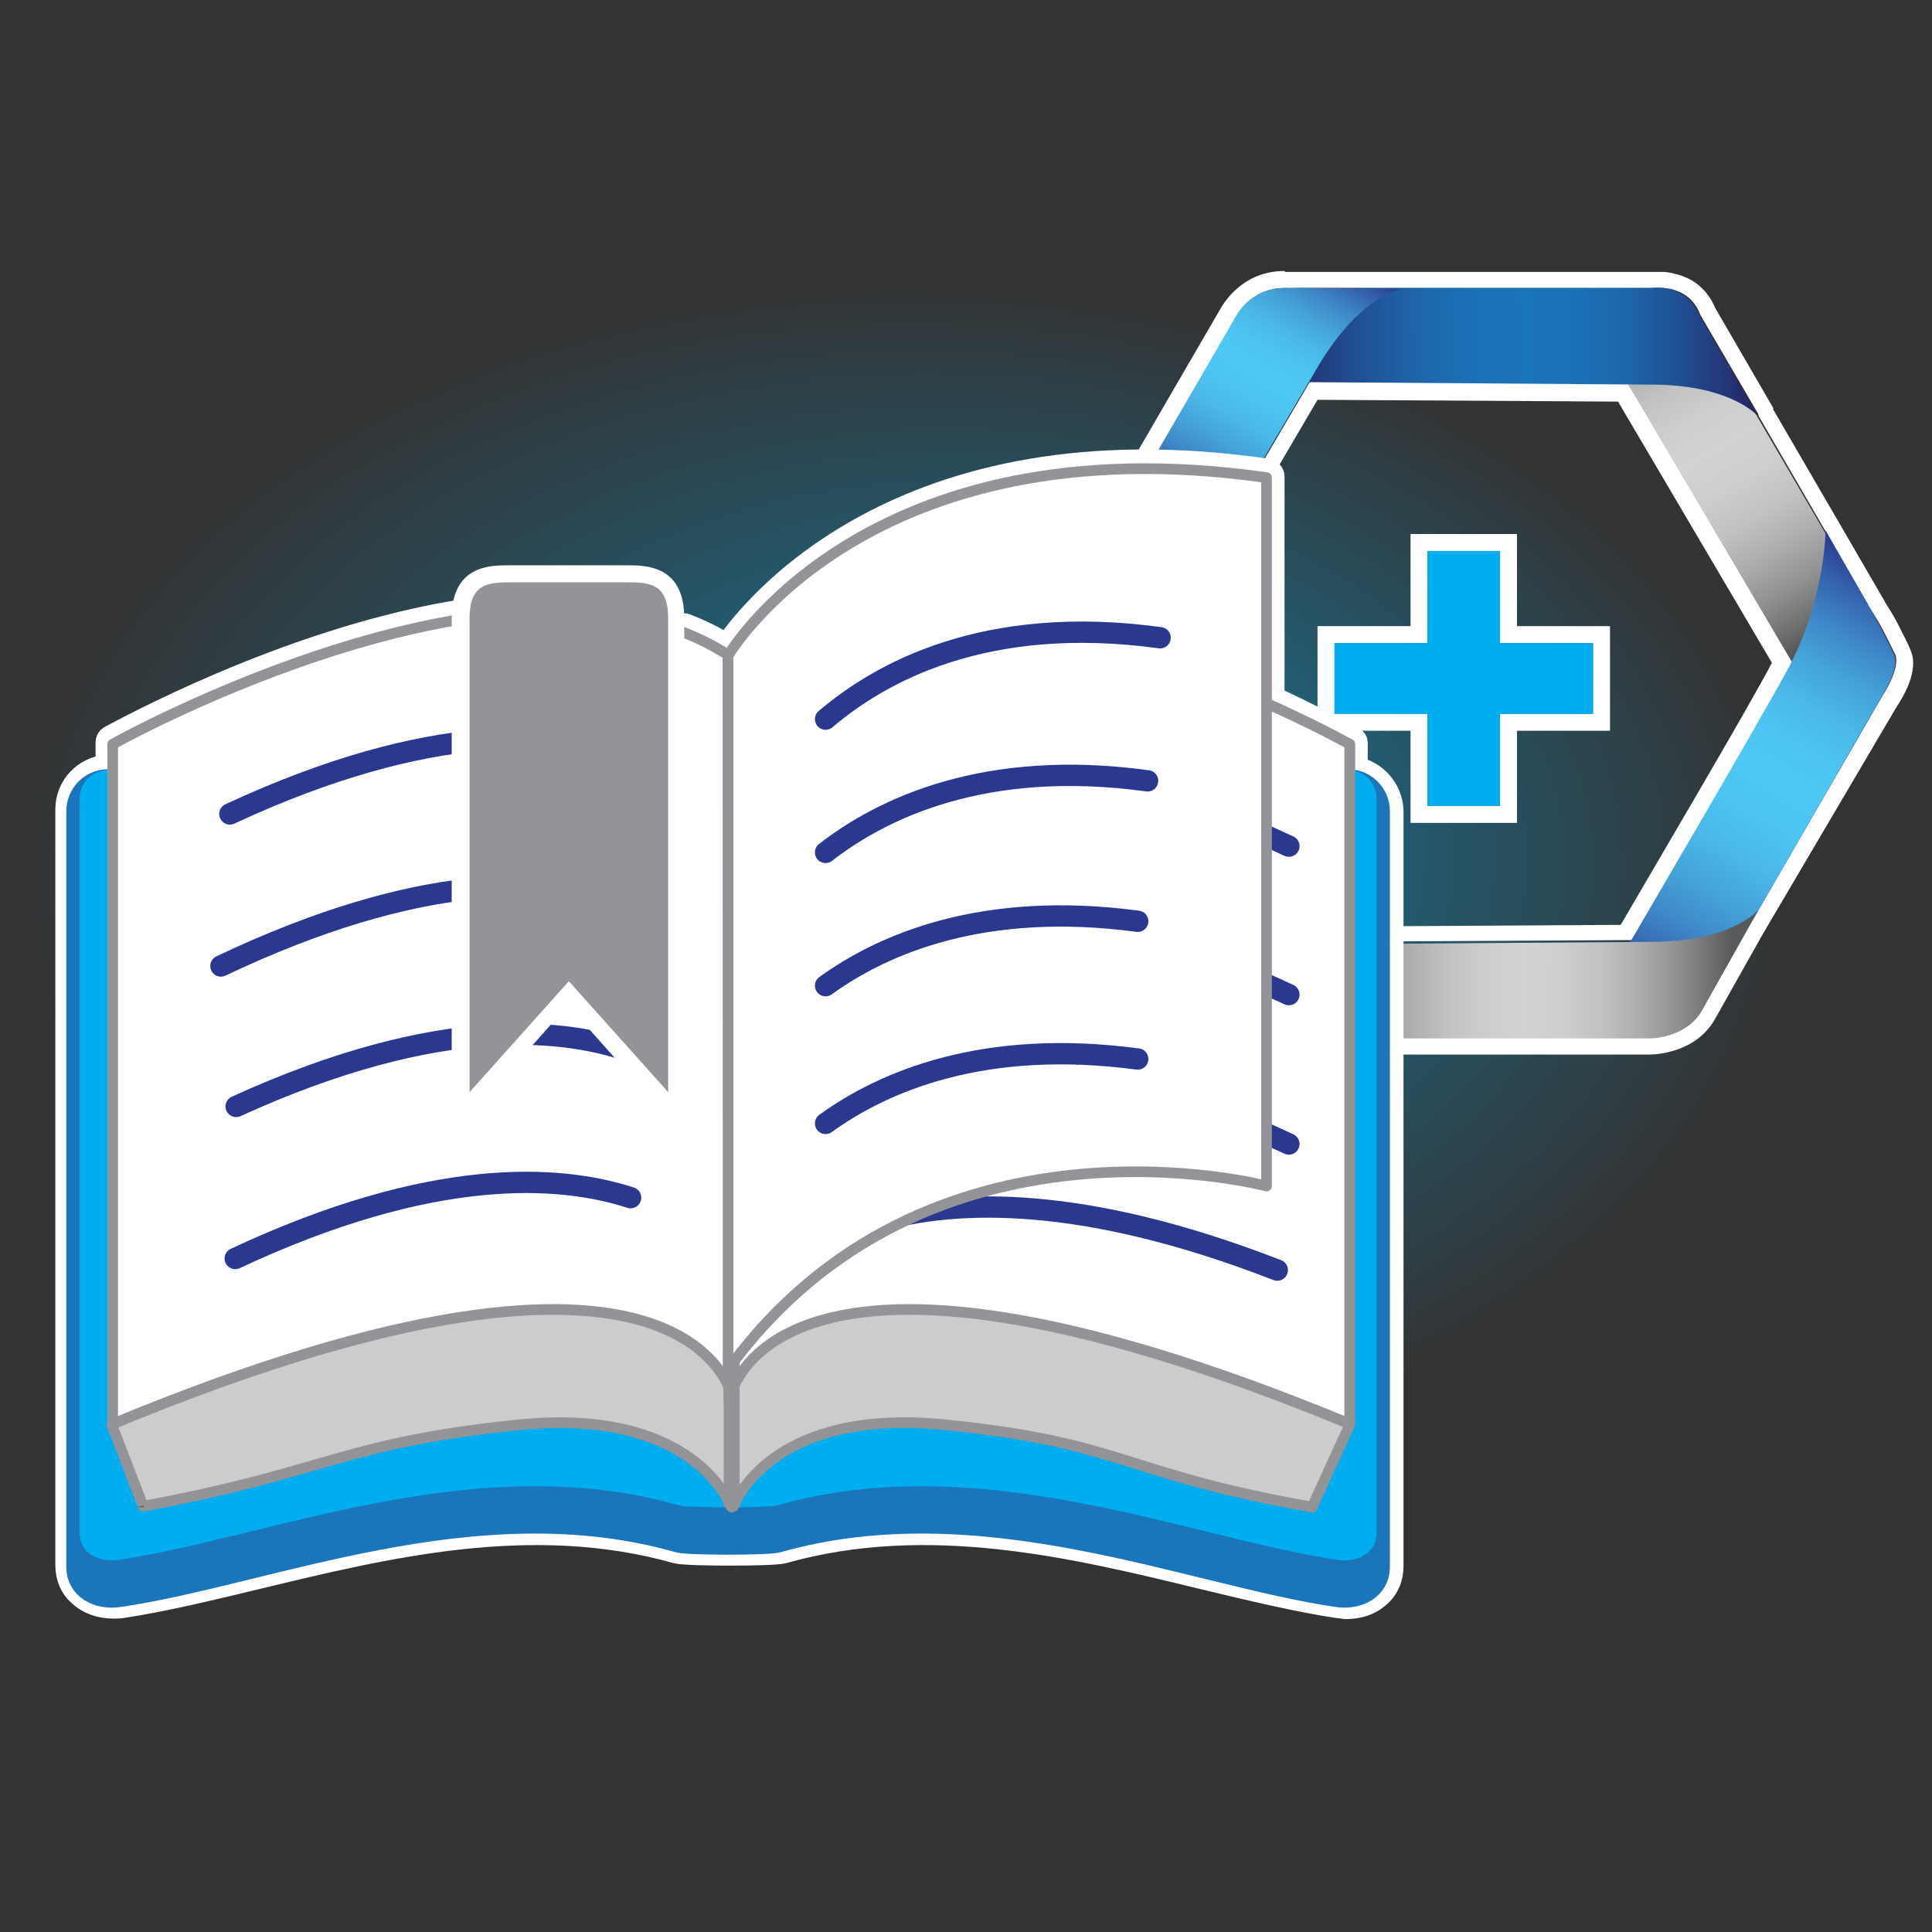
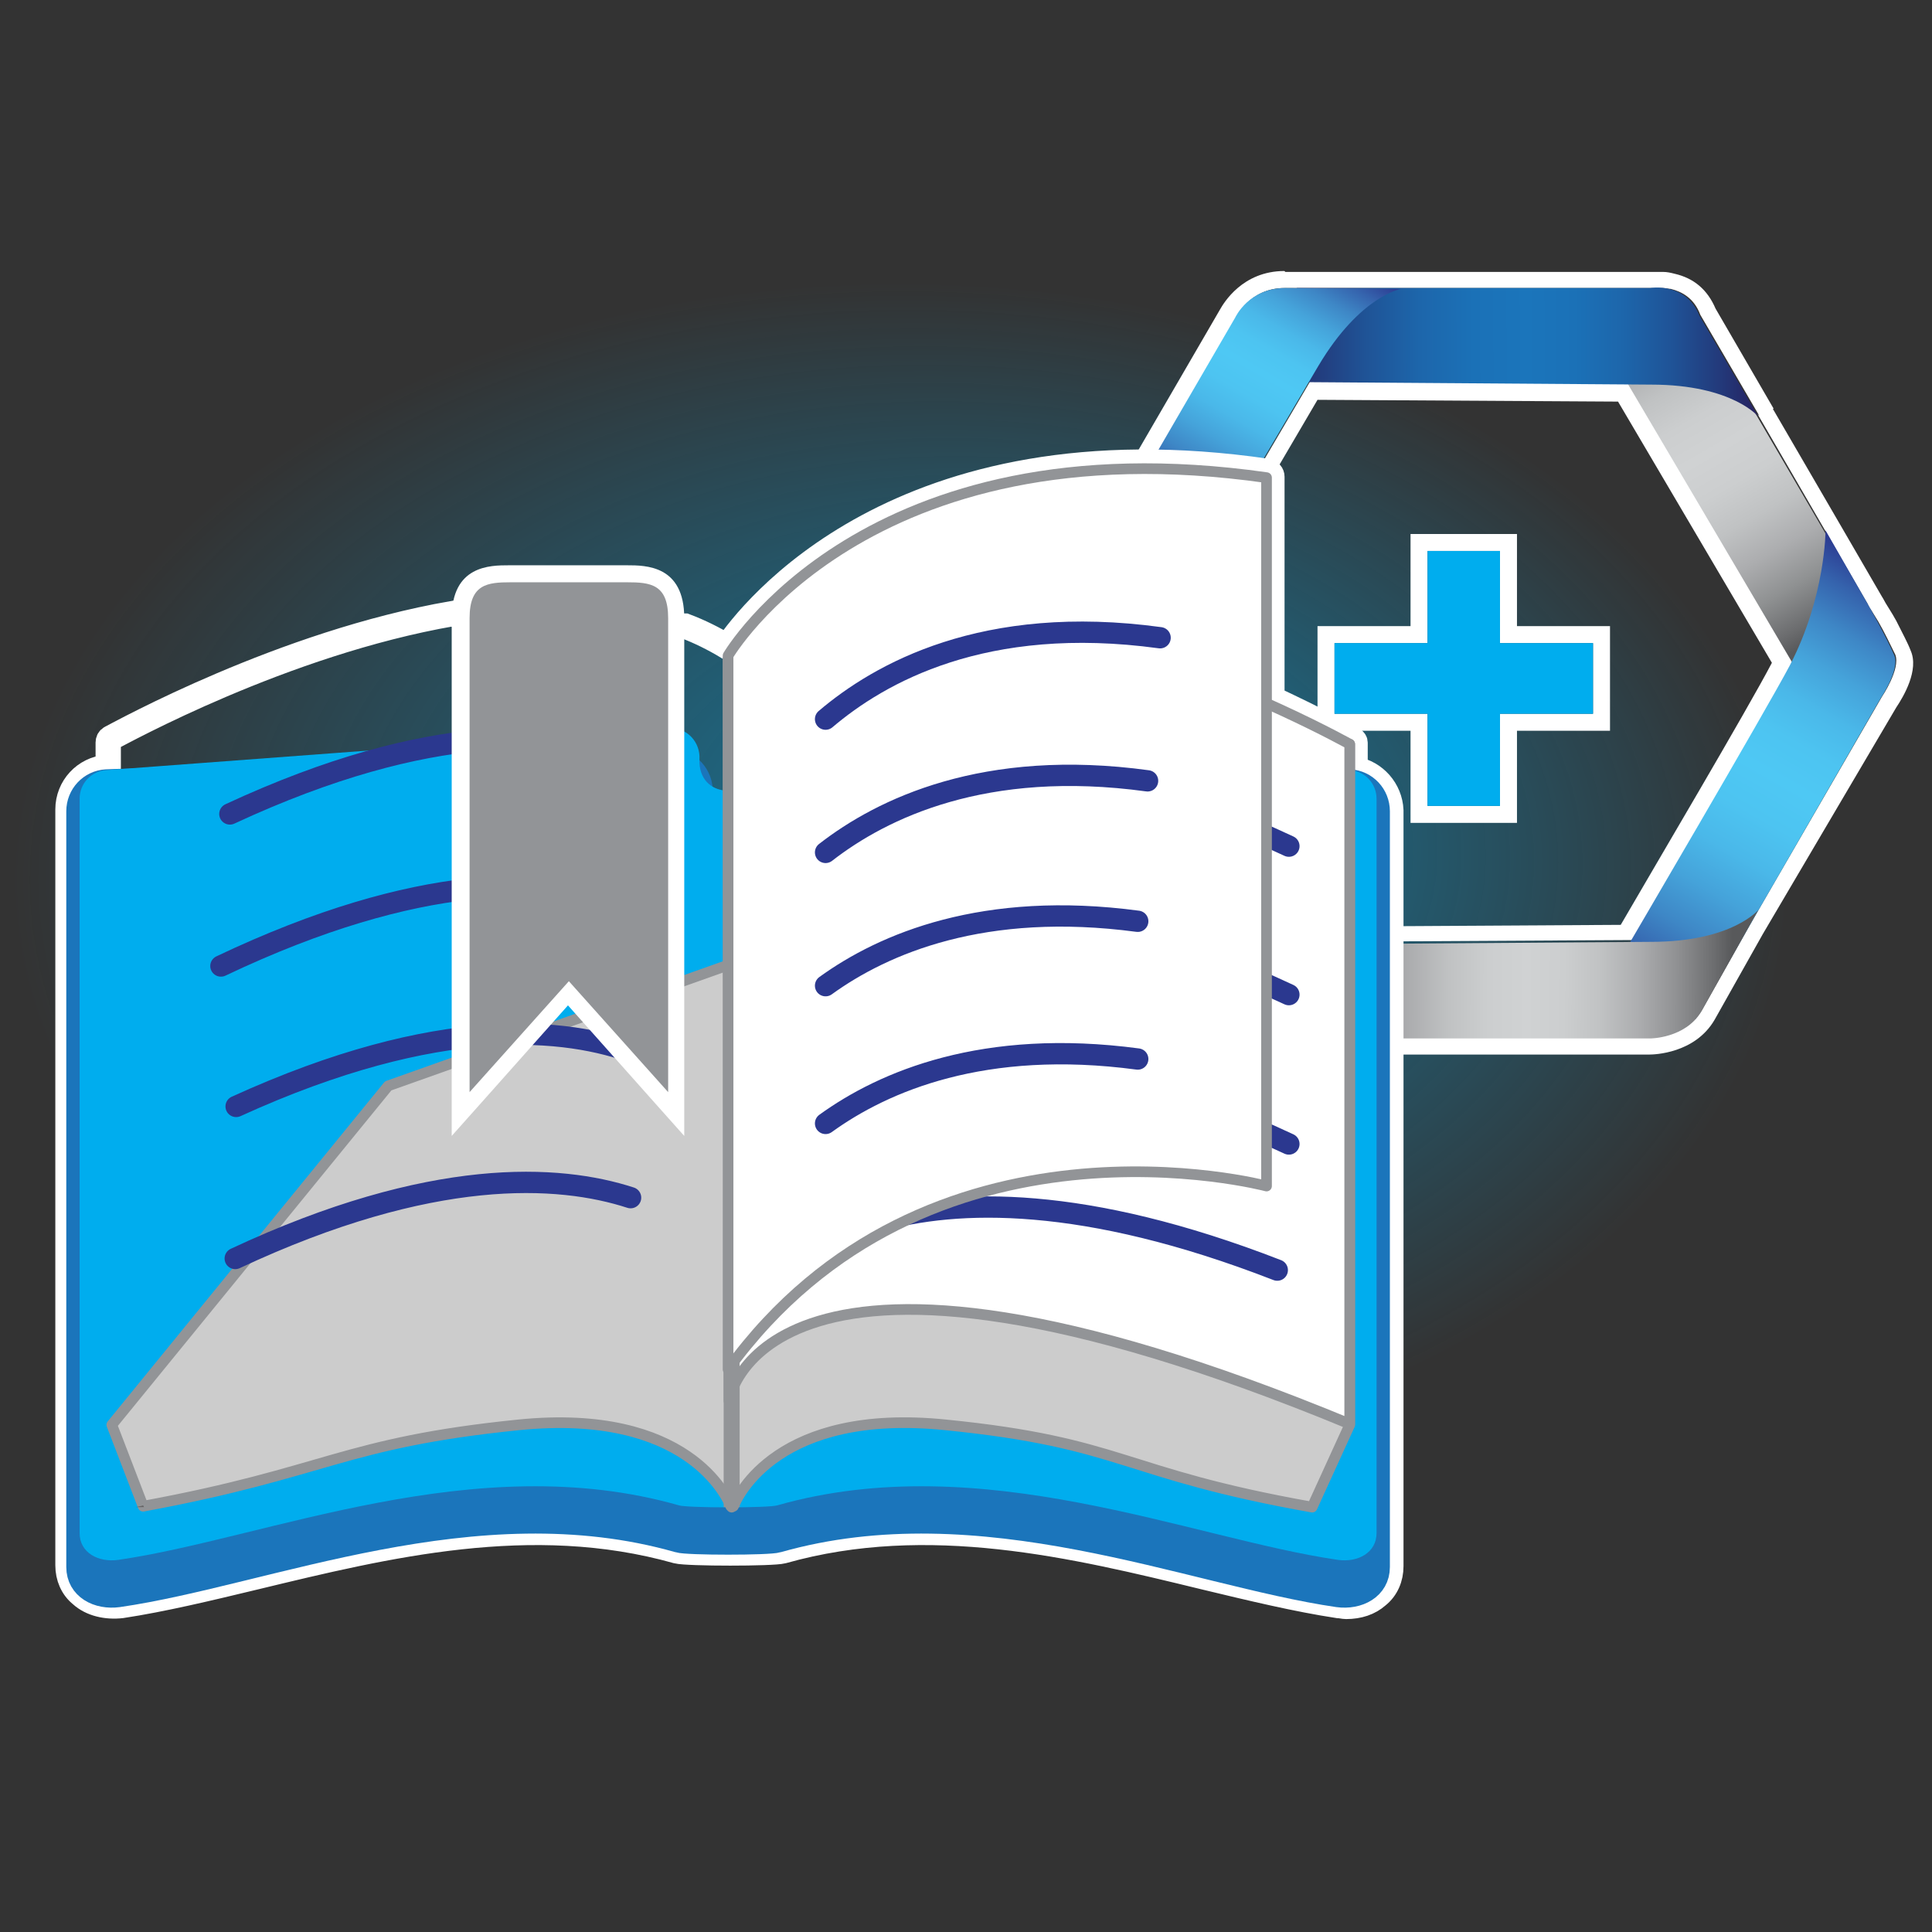
<svg xmlns="http://www.w3.org/2000/svg" version="1.1" id="Layer_1" x="0px" y="0px" viewBox="0 0 216 216" style="enable-background:new 0 0 216 216;" xml:space="preserve">
  <rect x="0" y="0" width="216" height="216" fill="#333333" stroke="none" />
  <style type="text/css">
	.st0{opacity:0.58;fill:url(#SVGID_1_);}
	.st1{fill:#FFFFFF;}
	.st2{fill:#00ADEE;}
	.st3{fill:url(#SVGID_00000116929301772031308520000000128121483660173976_);}
	.st4{fill:url(#SVGID_00000024696356595409168460000008679310236325422491_);}
	.st5{fill:url(#SVGID_00000057117635606459838380000006214436894464936105_);}
	.st6{fill:url(#SVGID_00000032645336076087443850000006499675087885035449_);}
	.st7{fill:url(#SVGID_00000036931791524320953060000015832658886787181467_);}
	.st8{fill:url(#SVGID_00000062905462701175288300000011148847274558291850_);}
	.st9{fill:none;stroke:#FFFFFF;stroke-width:2.829;stroke-miterlimit:10;}
	.st10{fill:#1B75BB;stroke:#1B75BB;stroke-width:2.979;stroke-linecap:round;stroke-miterlimit:10;}
	.st11{fill:#CCCCCC;stroke:#929497;stroke-width:1.192;stroke-linecap:round;stroke-linejoin:round;stroke-miterlimit:10;}
	.st12{fill:#666666;}
	.st13{fill:#FFFFFF;stroke:#929497;stroke-width:1.192;stroke-linecap:round;stroke-linejoin:round;stroke-miterlimit:10;}
	.st14{fill:none;stroke:#929497;stroke-width:1.787;stroke-miterlimit:10;}
	.st15{fill:none;stroke:#2B388F;stroke-width:2.383;stroke-linecap:round;stroke-linejoin:round;stroke-miterlimit:10;}
	.st16{fill:#929497;}
</style>
  <g>
    <radialGradient id="SVGID_1_" cx="25.978" cy="330.931" r="68.894" fx="39.413" fy="324.37" gradientTransform="matrix(1.441 0 0 0.971 63.172 -222.882)" gradientUnits="userSpaceOnUse">
      <stop offset="0" style="stop-color:#00ADEE" />
      <stop offset="1" style="stop-color:#00ADEE;stop-opacity:0" />
    </radialGradient>
    <ellipse class="st0" cx="100.6" cy="98.6" rx="99.3" ry="66.9" />
    <g>
      <g>
        <path class="st1" d="M167.7,61.6v10.3h10.4v7.9h-10.4v10.3h-8.1V79.8h-10.4v-7.9h10.4V61.6H167.7 M169.6,59.7h-1.9h-8.1h-1.9v1.9     V70h-8.5h-1.9v1.9v7.9v1.9h1.9h8.5v8.4V92h1.9h8.1h1.9v-1.9v-8.4h8.5h1.9v-1.9v-7.9V70h-1.9h-8.5v-8.4V59.7L169.6,59.7z" />
      </g>
      <g>
        <path class="st1" d="M143.6,32.2c0,0,0.1,0,0.1,0l2.2,0l38.7,0c0,0,0.3,0,0.8,0c0,0,0,0,0.1,0c0,0,0,0,0,0c0,0,0,0,0,0     c0,0,0,0,0,0c0.1,0,0.2,0,0.4,0c0.3,0,0.7,0.1,0.9,0.1c1.2,0.3,2.6,1,3.3,2.9l6.6,11.3c0,0-0.1-0.1-0.2-0.2l7.6,13.1l4.7,8.1     c0,0,0.1,0.3,0.4,0.7l0.8,1.3l0,0c0.7,1.2,1.4,2.7,1.9,3.7c0.6,1.6-1.5,4.7-1.5,4.7l-14.7,25.4l-5.4,9.6c-1.7,2.9-5.5,3-5.7,3     c0,0,0,0,0,0l-31.2,0l-9.7,0.1c0,0-0.1,0-0.1,0c-3.7,0-5.5-3.4-5.5-3.4l-6.3-10.9l-0.9-1.6l12.4,0l0.7,1.2l2.4,4l36.1-0.2     c2.8-4.8,15.3-26.1,17.7-30.7c0.1-0.2,0.2-0.4,0.3-0.6l-18.3-31l-35.7-0.2l-6.7,11.4h-12.3l10.8-18.6     C138.2,35.5,139.7,32.2,143.6,32.2 M143.6,30.3L143.6,30.3c-4.7,0-6.8,3.6-7.2,4.3l-10.8,18.6l-1.6,2.8h3.3h12.3h1.1l0.5-0.9     l6.1-10.4l33.6,0.2l17.2,29.2c-2.6,5-13.6,23.6-16.9,29.3l-33.9,0.2l-1.8-3.1l-0.7-1.2l-0.5-0.9l-1.1,0l-12.4,0l-3.3,0l1.6,2.8     l0.9,1.6l6.3,10.9c0.3,0.5,2.6,4.3,7.2,4.3l0.1,0l9.7-0.1l31.1,0c0.5,0,5.1-0.1,7.3-3.9l5.4-9.6L212,79.1     c0.8-1.2,2.6-4.2,1.6-6.4c-0.3-0.8-0.9-1.9-1.6-3.3l0,0l-0.4-0.7l-0.8-1.3c-0.2-0.4-0.4-0.7-0.4-0.7l-4.7-8.1l-7.5-12.9l0.1,0     l-6.5-11.2c-0.9-2.1-2.4-3.4-4.6-3.9c-0.4-0.1-0.8-0.2-1.3-0.2c-0.2,0-0.3,0-0.5,0l0,0l0,0l-0.1,0c-0.4,0-0.7,0-0.9,0l-38.5,0     l-2.2,0L143.6,30.3L143.6,30.3L143.6,30.3z" />
      </g>
    </g>
    <g>
      <g>
        <path class="st2" d="M159.6,61.6h8.1v10.3h10.4v7.9h-10.4v10.3h-8.1V79.8h-10.4v-7.9h10.4V61.6z" />
      </g>
      <g>
        <linearGradient id="SVGID_00000067237442719736538200000013410506891202931356_" gradientUnits="userSpaceOnUse" x1="1813.833" y1="75.486" x2="1840.884" y2="28.63" gradientTransform="matrix(-1 0 0 1 2018.793 0)">
          <stop offset="8.211099e-02" style="stop-color:#58595B" />
          <stop offset="0.119" style="stop-color:#6B6C6E" />
          <stop offset="0.201" style="stop-color:#8F9192" />
          <stop offset="0.283" style="stop-color:#ACADAF" />
          <stop offset="0.365" style="stop-color:#C0C2C3" />
          <stop offset="0.446" style="stop-color:#CCCECF" />
          <stop offset="0.525" style="stop-color:#D0D2D3" />
          <stop offset="0.602" style="stop-color:#CCCECF" />
          <stop offset="0.679" style="stop-color:#C0C2C3" />
          <stop offset="0.757" style="stop-color:#ACADAF" />
          <stop offset="0.835" style="stop-color:#909193" />
          <stop offset="0.913" style="stop-color:#6C6D6F" />
          <stop offset="0.95" style="stop-color:#58595B" />
        </linearGradient>
        <path style="fill:url(#SVGID_00000067237442719736538200000013410506891202931356_);" d="M180.8,40.9L202.1,77l7.1-4l0.7-3.4     l-19.9-34.1c0,0-1.4-3.8-5.4-3.2h-13.1C171.6,32.3,176.2,33,180.8,40.9z" />
        <linearGradient id="SVGID_00000161612733725570189660000006388461163655937162_" gradientUnits="userSpaceOnUse" x1="182.573" y1="111.49" x2="210.474" y2="63.164">
          <stop offset="0" style="stop-color:#2B388F" />
          <stop offset="8.478875e-02" style="stop-color:#3562AD" />
          <stop offset="0.173" style="stop-color:#3E87C6" />
          <stop offset="0.263" style="stop-color:#45A3DA" />
          <stop offset="0.351" style="stop-color:#4AB8E9" />
          <stop offset="0.439" style="stop-color:#4DC4F1" />
          <stop offset="0.525" style="stop-color:#4EC8F4" />
          <stop offset="0.604" style="stop-color:#4DC4F1" />
          <stop offset="0.683" style="stop-color:#4AB8E9" />
          <stop offset="0.763" style="stop-color:#45A3DA" />
          <stop offset="0.843" style="stop-color:#3E87C6" />
          <stop offset="0.922" style="stop-color:#3563AD" />
          <stop offset="1" style="stop-color:#2B388F" />
        </linearGradient>
        <path style="fill:url(#SVGID_00000161612733725570189660000006388461163655937162_);" d="M189.6,113.9l20.7-35.9     c0,0,2.1-3.1,1.5-4.7c-0.9-2.1-3-5.8-3-5.8l-4.7-8.2c0,0,0,7.4-4,15.1c-2.7,5.1-18.3,31.7-18.3,31.7l6.4,8.5L189.6,113.9z" />
        <linearGradient id="SVGID_00000152233386998605517740000014153595942891778443_" gradientUnits="userSpaceOnUse" x1="534.36" y1="791.022" x2="561.413" y2="744.164" gradientTransform="matrix(0.502 -0.865 -0.865 -0.502 558.24 968.098)">
          <stop offset="8.211099e-02" style="stop-color:#58595B" />
          <stop offset="0.119" style="stop-color:#6B6C6E" />
          <stop offset="0.201" style="stop-color:#8F9192" />
          <stop offset="0.283" style="stop-color:#ACADAF" />
          <stop offset="0.365" style="stop-color:#C0C2C3" />
          <stop offset="0.446" style="stop-color:#CCCECF" />
          <stop offset="0.525" style="stop-color:#D0D2D3" />
          <stop offset="0.602" style="stop-color:#CCCECF" />
          <stop offset="0.679" style="stop-color:#C0C2C3" />
          <stop offset="0.757" style="stop-color:#ACADAF" />
          <stop offset="0.835" style="stop-color:#909193" />
          <stop offset="0.913" style="stop-color:#6C6D6F" />
          <stop offset="0.95" style="stop-color:#58595B" />
        </linearGradient>
        <path style="fill:url(#SVGID_00000152233386998605517740000014153595942891778443_);" d="M184.6,105.3l-42,0.3l-0.1,8.2l2.5,2.3     l39.5,0c0,0,3.9,0,5.7-3l6.4-11.4C196.7,101.6,193.8,105.3,184.6,105.3z" />
        <linearGradient id="SVGID_00000111895629397559746560000000431806182343453316_" gradientUnits="userSpaceOnUse" x1="137.149" y1="31.546" x2="150.406" y2="8.585" gradientTransform="matrix(1 0 0 -1 0 128.235)">
          <stop offset="0" style="stop-color:#262261" />
          <stop offset="7.960641e-02" style="stop-color:#23397A" />
          <stop offset="0.192" style="stop-color:#1F5396" />
          <stop offset="0.304" style="stop-color:#1D66AB" />
          <stop offset="0.416" style="stop-color:#1B71B7" />
          <stop offset="0.525" style="stop-color:#1B75BB" />
          <stop offset="0.625" style="stop-color:#1B71B7" />
          <stop offset="0.725" style="stop-color:#1D66AB" />
          <stop offset="0.826" style="stop-color:#1F5397" />
          <stop offset="0.927" style="stop-color:#23397A" />
          <stop offset="1" style="stop-color:#262261" />
        </linearGradient>
        <path style="fill:url(#SVGID_00000111895629397559746560000000431806182343453316_);" d="M147.4,107.4l-3.5-5.9l-0.7-1.2l-12.4,0     l0.9,1.6l6.3,10.9c0,0,1.9,3.5,5.6,3.4l12.9-0.2C156.7,116,152.1,115.3,147.4,107.4z" />
        <linearGradient id="SVGID_00000035505346731755044590000011863759264342236296_" gradientUnits="userSpaceOnUse" x1="569.256" y1="772.643" x2="596.308" y2="725.788" gradientTransform="matrix(0.502 0.865 -0.865 0.502 524.814 -840.738)">
          <stop offset="0" style="stop-color:#262261" />
          <stop offset="7.960641e-02" style="stop-color:#23397A" />
          <stop offset="0.192" style="stop-color:#1F5396" />
          <stop offset="0.304" style="stop-color:#1D66AB" />
          <stop offset="0.416" style="stop-color:#1B71B7" />
          <stop offset="0.525" style="stop-color:#1B75BB" />
          <stop offset="0.625" style="stop-color:#1B71B7" />
          <stop offset="0.725" style="stop-color:#1D66AB" />
          <stop offset="0.826" style="stop-color:#1F5397" />
          <stop offset="0.927" style="stop-color:#23397A" />
          <stop offset="1" style="stop-color:#262261" />
        </linearGradient>
        <path style="fill:url(#SVGID_00000035505346731755044590000011863759264342236296_);" d="M184.6,43l-42-0.3l-0.1-8.2l2.5-2.3     l39.5,0c0,0,4-0.7,5.5,3.1l6.6,11.3C196.7,46.7,193.8,43,184.6,43z" />
        <linearGradient id="SVGID_00000181063055656260654550000016224600905184905393_" gradientUnits="userSpaceOnUse" x1="133.613" y1="57.74" x2="150.406" y2="28.653">
          <stop offset="0" style="stop-color:#2B388F" />
          <stop offset="8.478875e-02" style="stop-color:#3562AD" />
          <stop offset="0.173" style="stop-color:#3E87C6" />
          <stop offset="0.263" style="stop-color:#45A3DA" />
          <stop offset="0.351" style="stop-color:#4AB8E9" />
          <stop offset="0.439" style="stop-color:#4DC4F1" />
          <stop offset="0.525" style="stop-color:#4EC8F4" />
          <stop offset="0.604" style="stop-color:#4DC4F1" />
          <stop offset="0.683" style="stop-color:#4AB8E9" />
          <stop offset="0.763" style="stop-color:#45A3DA" />
          <stop offset="0.843" style="stop-color:#3E87C6" />
          <stop offset="0.922" style="stop-color:#3563AD" />
          <stop offset="1" style="stop-color:#2B388F" />
        </linearGradient>
        <path style="fill:url(#SVGID_00000181063055656260654550000016224600905184905393_);" d="M147.4,40.9l-7.8,13.2h-12.3l10.8-18.6     c0,0,1.5-3.3,5.6-3.3l12.9,0.1C156.7,32.3,152.1,33,147.4,40.9z" />
      </g>
    </g>
    <path class="st9" d="M151.5,86l0-2.9c0-0.1,0-0.2-0.1-0.3c0,0,0,0-0.1-0.1c0,0-0.1-0.1-0.1-0.1c0,0,0,0,0,0c0,0,0,0,0,0   c-0.5-0.3-3.9-2.1-9-4.5V53.3c0-0.3-0.2-0.5-0.5-0.6c-41.2-6-57.9,15.9-60.4,19.6c-1.5-0.9-3.1-1.7-4.7-2.3c0,0-23.3,0-26-1.4   c-19,3.3-37,13.3-38.2,13.9c-0.2,0.1-0.3,0.3-0.3,0.5v2.8l-0.2,0c-2.4,0.2-4.3,2.2-4.3,4.7v84.5c0,1.3,0.5,2.5,1.5,3.3   c1.1,1,2.8,1.4,4.5,1.2c4.6-0.7,9.6-1.9,15-3.2c14.5-3.5,30.8-7.5,47.1-2.9c1.2,0.3,10.7,0.3,11.8,0c16.3-4.6,32.7-0.6,47.1,2.9   c5.4,1.3,10.4,2.5,15,3.2c0.3,0,0.6,0.1,0.9,0.1c1.4,0,2.6-0.4,3.5-1.2c1-0.8,1.5-2,1.5-3.3l0-84.5C155.4,88.3,153.7,86.4,151.5,86   z" />
    <g>
      <path class="st10" d="M150.9,87.5l-62.9-2.3c-1.8-0.1-3.4,1.3-3.4,3.1l0,0.8c-0.1,2-1.6,3.1-3.2,3.1c-1.6,0-3.1-1-3.2-3.1l0-0.8    c-0.1-1.8-1.6-3.2-3.4-3.1l-62.9,2.3c-1.7,0.1-3,1.5-3,3.2c0,13.1,0,68.7,0,84.5c0,2.2,2.1,3.3,4.3,3c16.6-2.4,39.9-12.6,62.7-6.1    c0.9,0.3,10.1,0.3,11,0c22.9-6.5,46.2,3.7,62.7,6.1c2.2,0.3,4.3-0.8,4.3-3c0-15.8,0-71.3,0-84.5C153.9,89,152.6,87.6,150.9,87.5z" />
      <path class="st2" d="M150.9,86.1l-62.9-4.7c-1.8-0.1-3.4,1.3-3.4,3.1l0,0.8c-0.1,2-1.6,3.1-3.2,3.1c-1.6,0-3.1-1-3.2-3.1l0-0.8    c-0.1-1.8-1.6-3.2-3.4-3.1l-62.9,4.7c-1.7,0.1-3,1.5-3,3.2c0,13.1,0,66.3,0,82.1c0,2.2,2.1,3.3,4.3,3c16.6-2.4,39.9-12.6,62.7-6.1    c0.9,0.3,10.1,0.3,11,0c22.9-6.5,46.2,3.7,62.7,6.1c2.2,0.3,4.3-0.8,4.3-3c0-15.8,0-69,0-82.1C153.9,87.6,152.6,86.2,150.9,86.1z" />
      <g>
        <path class="st11" d="M150.9,83.2L43.4,121.4l-30.9,37.9l3.5,9.1c20.6-3.8,22.3-7.1,42-9.1c18.9-1.9,23.3,8.1,23.7,9.1l0.1,0.1     l0.2-0.1c0.5-1.2,5-11,23.7-9.1c20,2,19.6,5.4,41,9.2l4.2-9.2v-12L150.9,83.2z" />
        <path class="st12" d="M15.2,168.5h0.9l-0.1-0.2C15.8,168.4,15.5,168.4,15.2,168.5z" />
      </g>
-       <path class="st13" d="M12.6,83.2c0,0,46-25.8,69.5-9.5L82,156.6c0,0-3.7-24.6-69.4,2.6V83.2z" />
      <path class="st13" d="M150.9,83.2c0,0-46-25.8-69.5-9.5l0.1,82.9c0,0,3.7-24.6,69.4,2.6V83.2z" />
      <line class="st14" x1="81.8" y1="168.5" x2="81.8" y2="73.1" />
      <path class="st15" d="M89.1,90c0,0,11.1-15.8,55,4.6" />
      <path class="st15" d="M89.1,106.6c0,0,11.1-15.8,55,4.6" />
      <path class="st15" d="M89.1,123.3c0,0,11.1-15.8,55,4.6" />
      <path class="st15" d="M85.9,143.7c0,0,13.7-18.5,56.9-1.7" />
      <path class="st13" d="M141.6,132.6c0,0-38-10.1-60.2,20.5V73.3c0,0,15.3-26.3,60.2-19.9V132.6z" />
      <path class="st15" d="M92.3,80.4c6-5.1,17.7-11.8,37.4-9.1" />
      <path class="st15" d="M92.3,95.3c6.3-4.9,17.8-10.5,36-8" />
      <path class="st15" d="M92.3,110.2c6.5-4.7,17.7-9.5,34.9-7.2" />
      <path class="st15" d="M92.3,125.6c6.5-4.7,17.7-9.5,34.9-7.2" />
      <path class="st15" d="M70.5,84.5c-7.9-2.8-22.2-4-44.8,6.5" />
      <path class="st15" d="M69.5,100.7c-8.2-2.6-22.5-3.3-44.8,7.3" />
      <path class="st15" d="M71.1,117.8c-7.7-2.9-21.9-4.5-44.7,5.9" />
      <path class="st15" d="M70.5,133.9c-8-2.6-22.2-3.5-44.2,6.8" />
      <g>
        <path class="st16" d="M63.5,111.1l-12.1,13.5V69.1c0-4.9,3.3-4.9,5.5-4.9h13.2c2.2,0,5.5,0,5.5,4.9v55.5L63.5,111.1z" />
        <path class="st1" d="M70.1,65.1c2.6,0,4.6,0.2,4.6,4v53l-11.1-12.4l-11.1,12.4v-53c0-3.8,2-4,4.6-4c0.3,0,0.7,0,1,0h11.1     C69.4,65.1,69.8,65.1,70.1,65.1 M70.1,63.2l-0.5,0l-0.5,0H57.9l-0.5,0l-0.5,0c-2.1,0-6.4,0-6.4,5.9v53v4.9l3.3-3.7l9.7-10.9     l9.7,10.9l3.3,3.7v-4.9v-53C76.5,63.2,72.2,63.2,70.1,63.2L70.1,63.2z" />
      </g>
    </g>
  </g>
</svg>